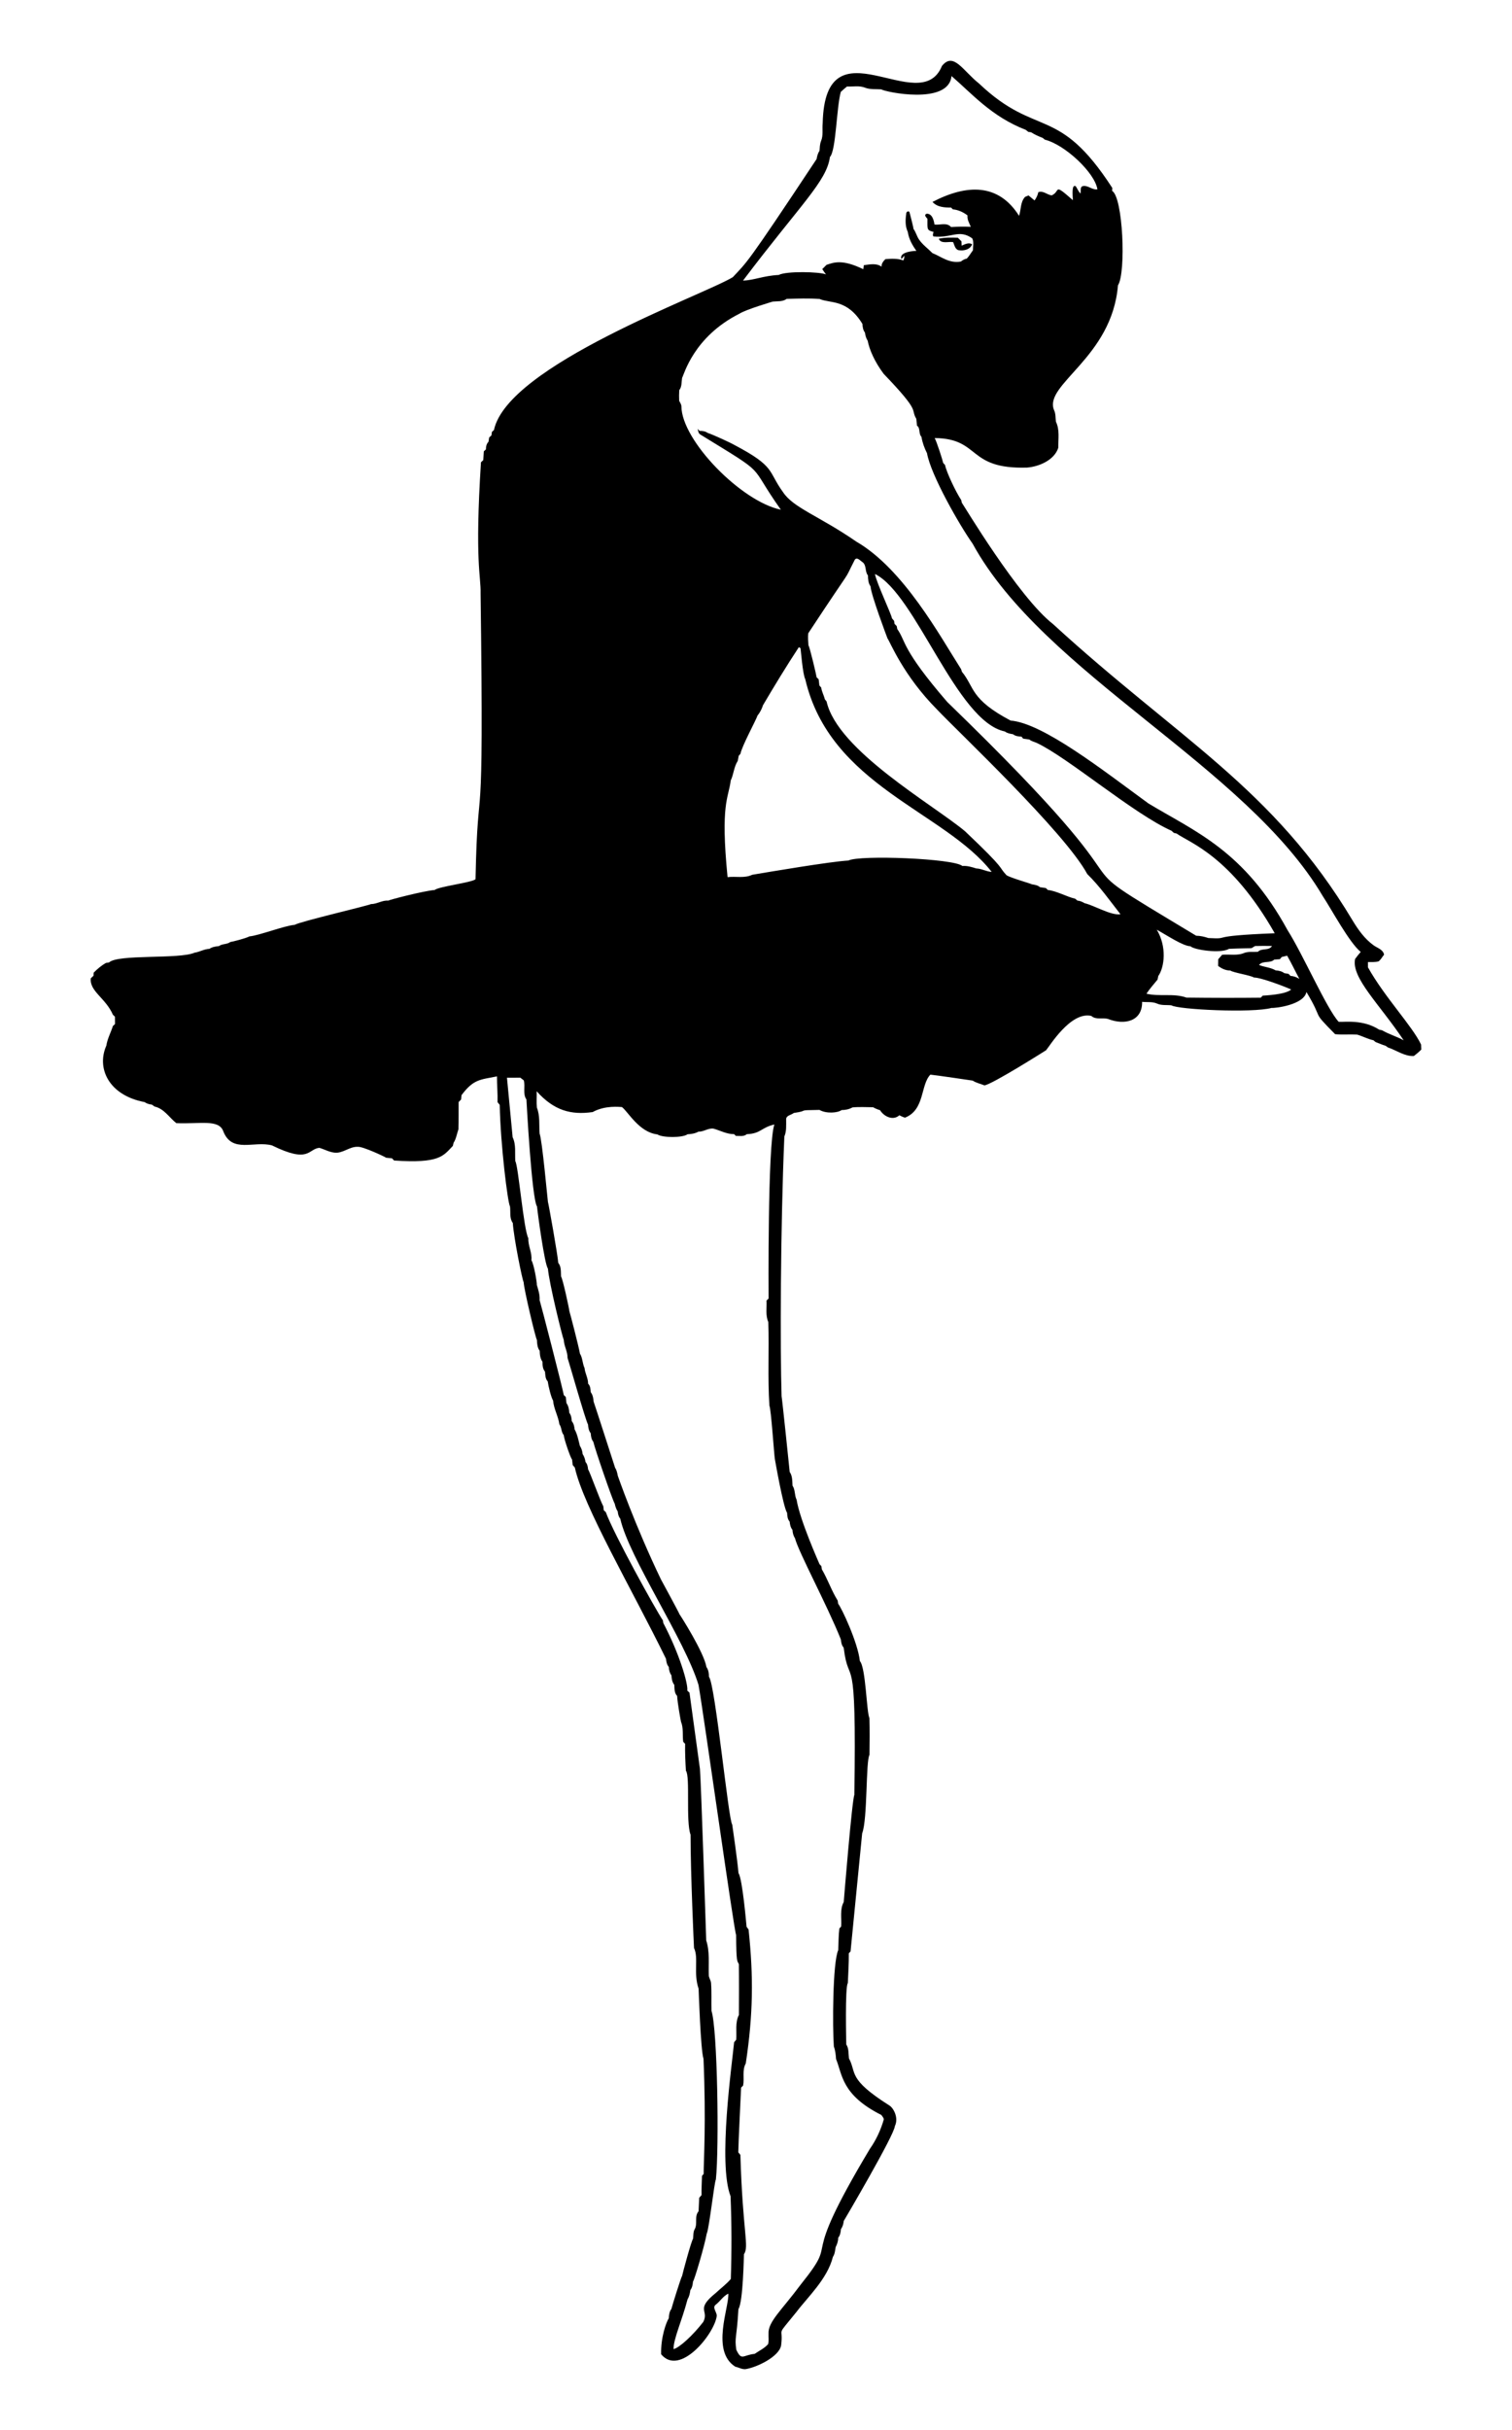
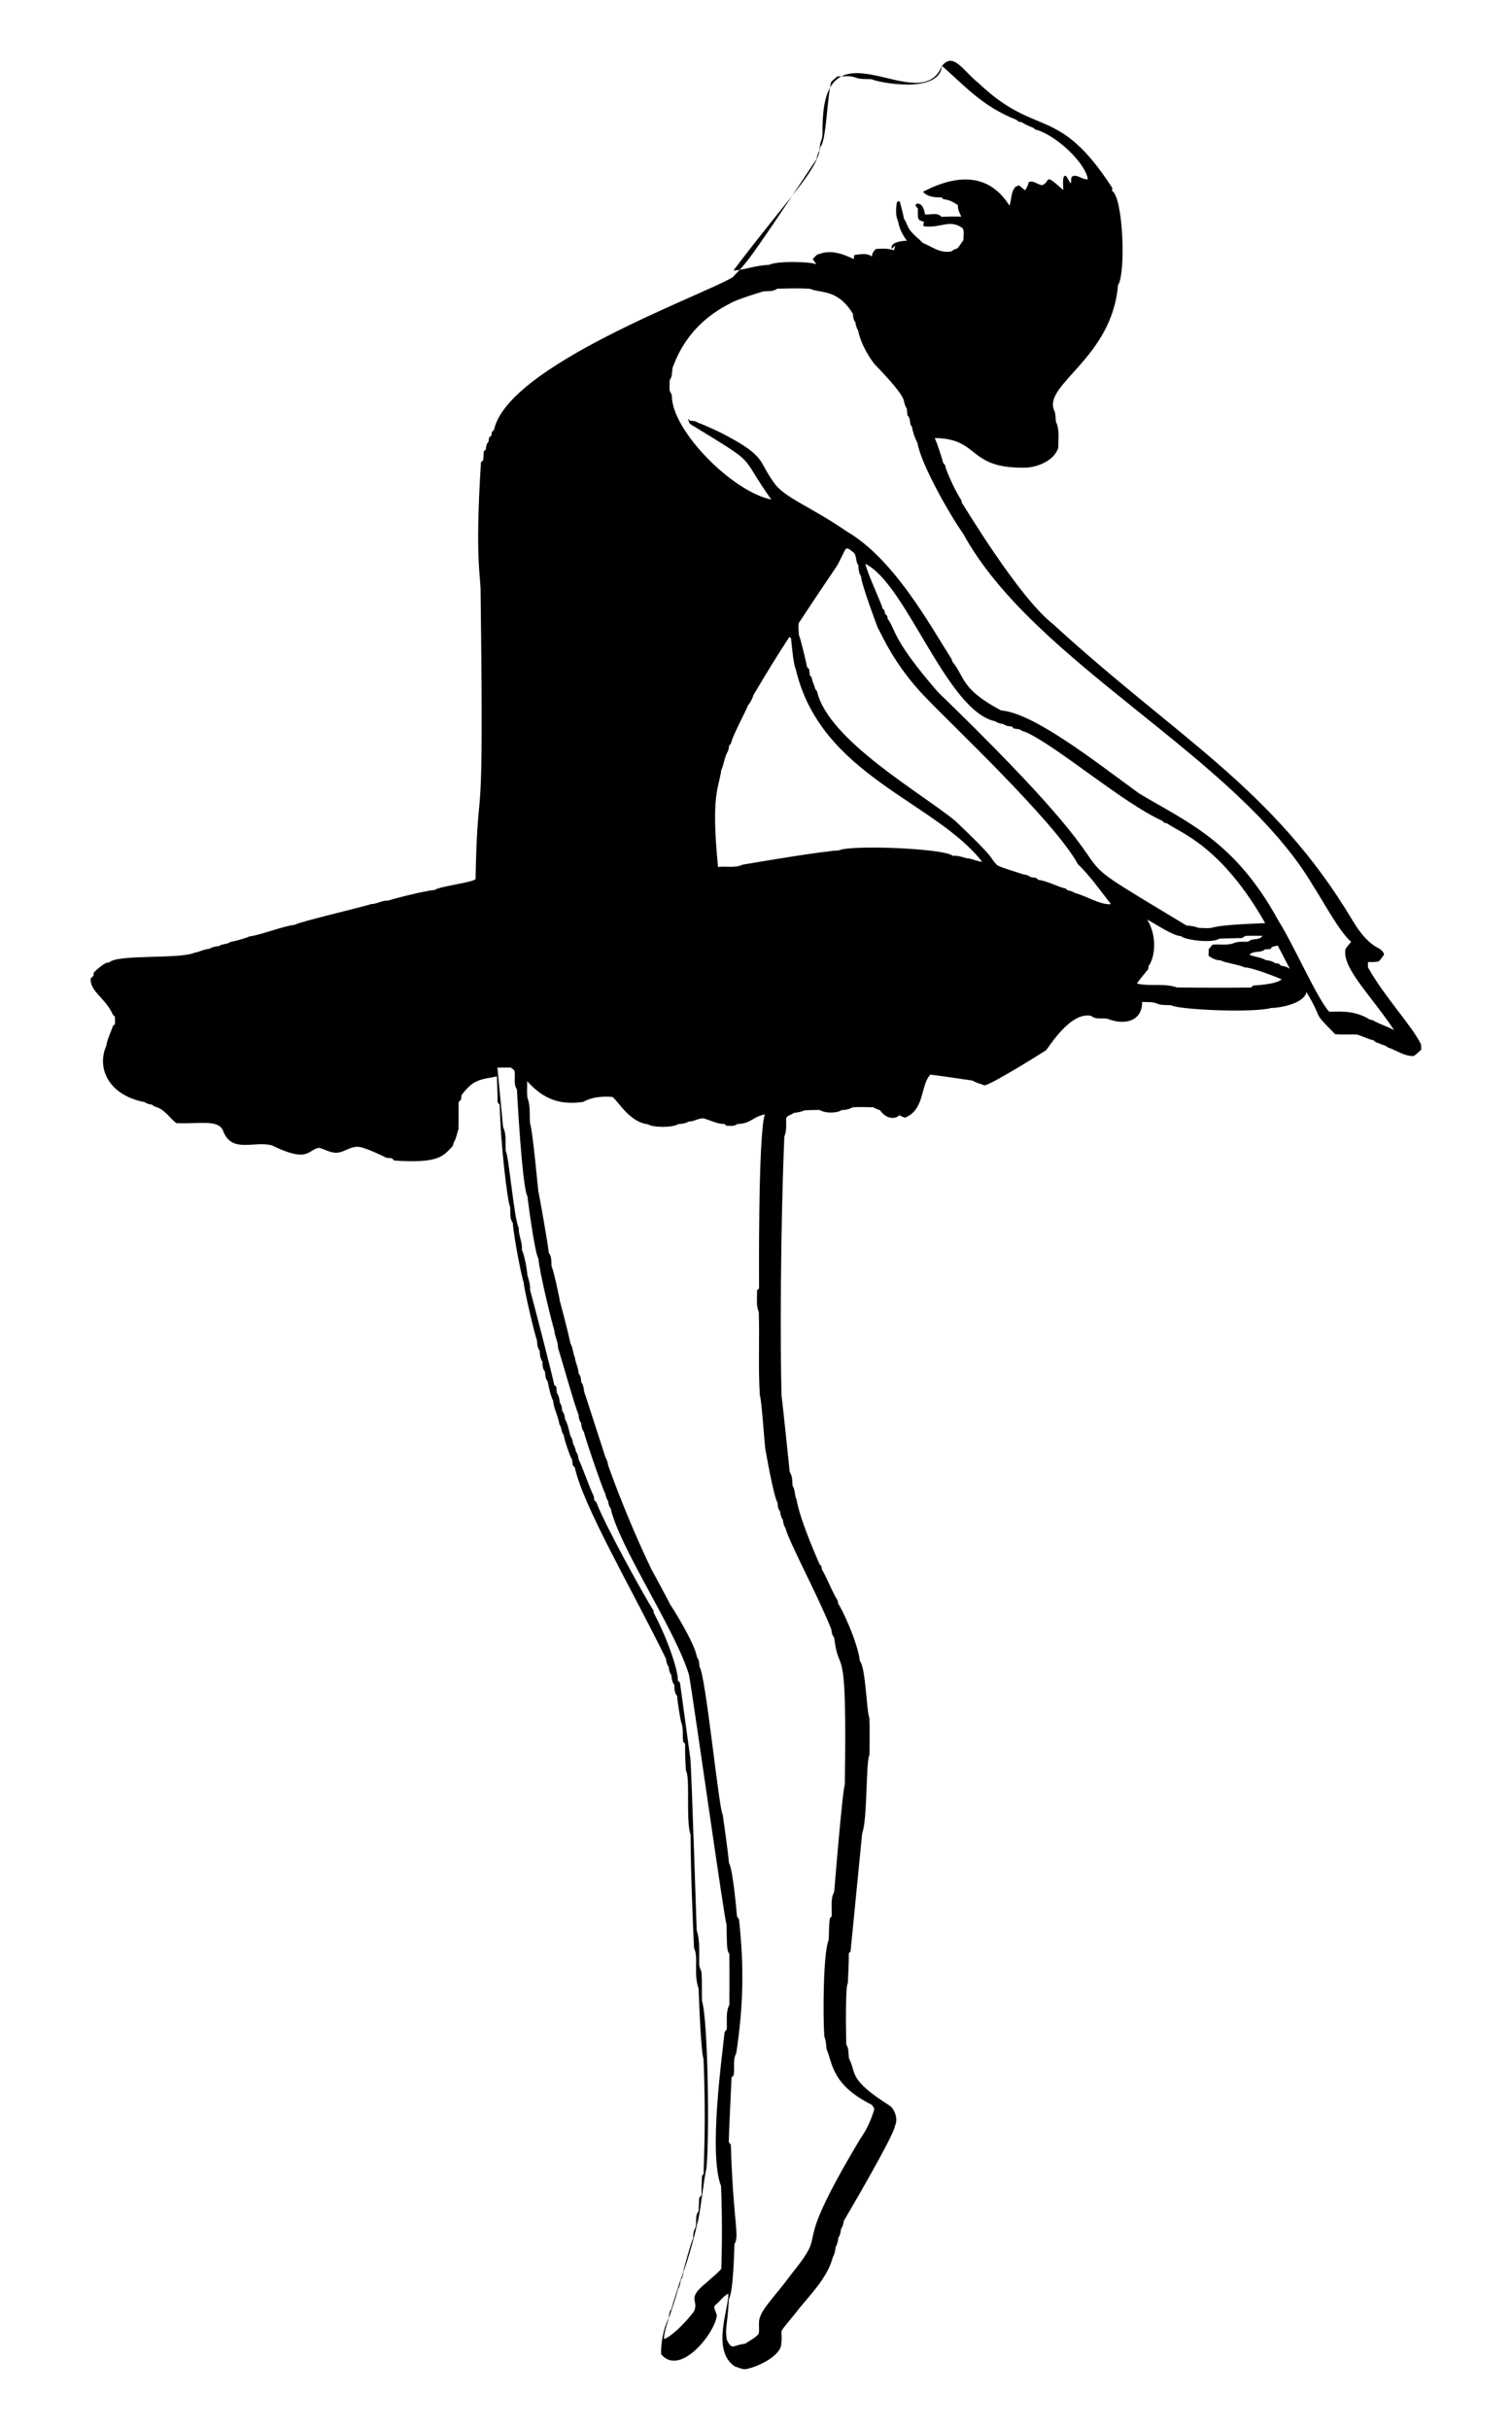
<svg xmlns="http://www.w3.org/2000/svg" enable-background="new 0 0 1048.49 1684.307" version="1.1" viewBox="0 0 1048.5 1684.3" xml:space="preserve">
-   <path d="m653.22 45.678c8.011-9.866 14.352 3.186 25.631 12.168 40.286 38.21 54.8 14.244 92.463 72.415-0.029 0.505-0.095 1.525-0.124 2.03 7.572 4.28 9.758 56.777 4.069 65.469-4.149 50.246-51.695 68.646-44.335 86.47 1.229 2.506 0.972 5.336 1.296 8.042 2.763 5.622 1.563 12.101 1.639 18.142-2.682 8.363-12.994 12.962-21.61 13.683-42.001 1.28-31.919-20.097-64.078-20.476 1.441 2.698 5.387 14.914 5.888 17.256 0.324 0.362 0.972 1.096 1.296 1.458 0.959 4.977 7.572 18.873 11.196 24.25 0.105 0.467 0.314 1.391 0.419 1.858 0.859 0.954 39.316 65.559 63.201 84.078 86.777 79.561 152.66 113.44 207.7 205.35 3.926 6.508 8.423 12.892 14.674 17.361 2.601 1.906 6.594 2.859 7.242 6.498-1.315 1.525-2.201 3.506-3.888 4.659-2.392 0.591-4.869 0.391-7.289 0.438-0.019 1.201-0.029 2.411-0.01 3.64 11.625 20.786 30.675 40.594 36.837 53.511 0.029 1.153 0.076 2.325 0.143 3.516-1.582 1.648-3.344 3.097-5.155 4.478-6.546 0.276-12.044-4.021-18.028-5.974-0.372-0.276-1.124-0.829-1.496-1.105-2.439-0.696-4.726-1.81-7.099-2.668-0.343-0.295-1.039-0.896-1.382-1.191-3.983-0.819-7.565-2.887-11.453-3.945-5.04-0.267-10.09 0.19-15.112-0.248-17.385-17.626-7.152-8.017-19.905-29.271-1.727 8.89-21.583 11.32-24.145 11.043-13.393 3.663-65.019 1.155-69.49-1.791-3.354-0.381-6.927 0.238-10.062-1.258-3.24-1.382-6.841-0.772-10.253-1.143 0.188 13.404-12.021 16.394-23.611 11.863-3.783-1.077-8.442 0.762-11.615-2.115-14.365-3.349-29.147 21.334-31.386 23.811-0.953 0.603-37.374 23.628-42.725 24.335-2.706-1.124-5.688-1.677-8.147-3.306 0 0-26.922-3.996-29.357-4.135-6.938 7.205-3.754 24.363-17.58 29.814-1.382-0.391-2.677-1.01-3.926-1.658-4.307 3.973-10.729 0.877-13.359-3.506-1.706-0.524-3.344-1.201-4.878-2.068-4.755-0.01-9.528-0.343-14.254 0.124-2.325 1.305-4.907 1.82-7.546 1.839-2.776 2.037-10.605 2.615-15.35-0.105-17.31 0.214-5.919 0.403-17.808 2.125-1.839 1.515-5.584 1.639-5.298 4.755-0.038 3.897 0.333 7.87-1.248 11.548-2.742 64.29-2.946 147.48-1.925 180.01 0.299 0.821 5.501 50.862 5.631 52.501 1.944 2.782 1.763 6.279 1.963 9.519 2.001 2.896 1.258 6.641 2.83 9.738 2.261 14.163 15.488 43.646 15.874 44.631 0.324 0.353 0.981 1.058 1.315 1.41 0.067 0.534 0.21 1.601 0.286 2.144 4.116 6.984 6.698 14.788 11.005 21.696 0.086 0.552 0.248 1.667 0.333 2.22 2.325 2.678 13.738 27.065 15.055 39.724 4.141 4.533 4.618 35.557 6.632 39.504 0.219 8.518 0.152 17.046 0.038 25.565-2.626 4.23-1.267 44.56-5.079 54.349 0 1e-3 -8.042 81.8-8.042 81.801-0.305 0.324-0.905 0.981-1.21 1.305 0.067 6.899-0.4 13.778-0.677 20.677-2.051 2.526-1.112 41.569-1.086 42.525 1.877 2.859 1.439 6.403 1.858 9.662 5.49 10.209-1.248 14.105 28.175 32.749 2.626 1.643 6.489 8.393 3.659 14.216-0.31 6.086-34.854 64.789-35.445 65.755-0.219 2.02-0.772 4.002-1.963 5.698-0.162 2.096-0.505 4.24-1.896 5.936 0.01 2.287-0.696 4.431-1.753 6.46-0.41 2.306-0.524 4.755-1.906 6.775-3.827 15.361-17.845 28.26-25.298 38.209-14.959 18.514-8.79 9.003-10.615 23.154-1.355 7.8-16.887 15.291-24.764 16.465-2.506 0.172-4.736-1.22-7.099-1.753-17.036-10.913-4.015-41.364-4.764-50.595-3.459 1.658-5.507 5.088-8.442 7.451-3.144 2.068 0.562 5.26 0.438 7.966-1.453 12.271-25.553 42.363-38.561 26.622-0.348-11.613 3.471-22.116 5.269-24.926 0.219-2.258 0.343-4.612 1.82-6.451 0.401-1.729 6.694-22.055 7.451-22.973 0.457-2.18 6.389-24.336 7.623-25.803 0.21-2.182 0-4.469 1.029-6.432 2.315-3.859-0.362-9.023 2.763-12.53 0.181-3.125 0.257-6.241 0.429-9.347 0.534-0.638 1.077-1.267 1.629-1.868-0.105-4.45 0.21-8.88 0.305-13.311 0.295-0.343 0.867-1.029 1.162-1.372-0.017-9.339 1.77-35.188-0.105-79.781-2.025-5.965-3.342-47.649-3.402-48.604-3.717-10.755 0.133-21.45-3.182-28.204-0.068-0.953-2.392-51.276-2.392-78.523-3.405-9.112-0.154-40.495-3.23-44.364-0.381-6.222-0.667-12.444-0.553-18.656-0.324-0.353-0.981-1.039-1.315-1.391-0.638-4.602 0.295-9.452-1.515-13.835-0.148-0.353-2.491-13.268-2.706-17.951-2.001-2.087-1.791-5.002-1.944-7.651-1.534-1.906-1.839-4.316-2.001-6.651-1.258-1.696-1.715-3.726-1.829-5.784-1.382-1.591-1.715-3.649-1.944-5.65-23.628-48.298-57.224-105.37-63.22-132.56-0.495-0.6-0.991-1.182-1.477-1.744-0.143-1.267-0.286-2.506-0.419-3.735-1.214-1.459-5.604-14.355-5.793-17.018-1.839-2.163-1.363-5.26-3.03-7.508-0.791-5.66-3.907-10.777-4.373-16.503-1.281-1.743-3.36-10.388-3.687-13.187-1.734-1.858-1.667-4.421-1.896-6.775-1.639-1.934-1.734-4.44-1.744-6.832-1.591-2.239-1.868-4.964-1.944-7.613-1.629-2.201-1.801-4.917-1.925-7.527-0.921-1.19-9.003-35.153-9.204-40.076-0.89-1.251-6.822-30.543-7.518-41.01-2.43-3.287-1.458-7.604-1.925-11.396-1.594-2.608-6.594-42.55-7.146-70.471-0.381-0.467-1.134-1.401-1.515-1.867 0.181-5.965-0.429-11.91-0.391-17.875-11.739 2.348-16.284 1.909-24.593 13.035-0.105 0.981-0.2 1.982-0.286 2.992-0.429 0.438-1.277 1.324-1.706 1.763-0.086 6.298 0.095 12.606-0.143 18.895-1.096 3.125-1.544 6.555-3.363 9.376-0.124 0.534-0.381 1.601-0.515 2.144-6.778 7.041-9.149 12.219-40.743 10.119-0.362-0.381-1.077-1.143-1.439-1.525-1.382-0.133-2.744-0.267-4.107-0.419-0.955-0.766-16.214-7.876-19.59-7.556-5.803-0.295-10.386 4.755-16.227 4.03-3.678-0.4-6.965-2.306-10.481-3.325-7.896 0.794-6.831 11.084-32.806-1.677-12.459-3.365-27.692 5.712-33.768-9.738-3.025-8.651-16.305-4.968-32.606-5.698-4.945-3.945-8.48-10.052-15.055-11.51-0.476-0.333-1.429-1-1.915-1.334-1.801-0.191-3.545-0.676-5.031-1.744-24.692-4.658-33.517-23.315-26.508-39.142 0.715-4.774 3.106-9.033 4.545-13.597 0.372-0.343 1.115-1.02 1.486-1.362-0.019-1.706-0.029-3.402-0.048-5.088-0.362-0.343-1.077-1.029-1.439-1.372-4.992-11.578-16.353-16.253-15.312-25.269 0.467-0.438 1.401-1.305 1.868-1.734 0.029-0.534 0.086-1.61 0.105-2.144 2.554-2.573 5.317-4.917 8.461-6.737 0.553-0.086 1.658-0.267 2.211-0.353 6.092-5.892 48.703-2.072 59.323-6.775 3.545-0.515 6.641-2.535 10.262-2.649 1.963-1.343 4.326-1.686 6.641-1.925 2.325-1.744 5.536-1.039 7.842-2.811 1.417-0.155 10.652-2.498 13.292-3.897 6.716-0.614 24.062-7.389 31.396-8.023 3.486-2.229 50.993-13.293 52.882-14.378 4.202 0.01 7.708-2.744 11.968-2.392 0.664-0.566 24.491-6.738 32.196-7.375 2.738-2.399 25.737-5.133 28.328-7.451 1.678-82.034 5.988-11.593 3.516-198.11 0.309-12.075-4.126-21.644 0.257-90.9 0.4-0.372 1.201-1.124 1.601-1.496 0.105-2.03 0.229-4.05 0.372-6.06 0.372-0.343 1.105-1.039 1.467-1.391 0-1.953 0.4-3.859 1.801-5.298 0.143-0.981 0.295-1.963 0.438-2.925 0.4-0.372 1.191-1.105 1.591-1.467 0.076-0.6 0.238-1.791 0.314-2.392 0.353-0.333 1.067-1 1.429-1.344 9.576-44.945 144.94-93.371 165.65-105.94 9.97-10.813 8.313-6.732 58.104-81.896 0.333-2.001 0.829-3.973 2.001-5.66 0.191-2.287 0.219-4.631 1.067-6.794 1.667-3.916 0.715-8.242 1.134-12.358 1.707-72.729 67.586-2.408 82.721-39.727m6.613 7.031c-1.911 20.416-46.509 10.988-48.661 9.233-3.706-0.267-7.556 0.219-11.12-1.086-4.021-1.706-8.49-0.677-12.711-0.886-1.458 1.22-2.916 2.43-4.288 3.735-3.023 11.085-3.266 40.667-7.527 45.117-2.309 16.966-20.051 32.476-60.267 85.66 7.563-0.191 13.946-3.339 24.755-3.897 5.216-2.788 28.337-2.265 32.777-0.381-0.924-1.191-1.782-2.411-2.573-3.678 0.981-0.972 1.963-1.953 2.935-2.935 4.853-1.59 10.73-4.193 25.488 3.02 0.105-0.705 0.295-2.096 0.4-2.801 4.021-0.476 8.776-1.62 12.263 1.058-0.086-2.172 1.22-3.821 2.687-5.241 4.173-0.353 8.461-0.534 12.482 0.877 0.467-1.029 0.705-2.144 0.686-3.268-0.677 0.772-1.324 1.572-2.01 2.325-1.68-3.955 5.013-5.517 10.348-5.679-2.868-3.907-5.25-8.261-5.974-13.111-1.839-3.888-1.725-8.309-1.096-12.463-0.181-1.22 1.22-2.42 2.22-1.41 0.021 0.053 2.68 10.056 2.839 11.815 1.696 2.22 2.239 5.06 3.849 7.346 2.496 3.668 6.203 6.232 9.271 9.385 6.036 2.37 11.697 7.373 19.771 5.841 1.181-0.991 2.535-1.753 4.069-2.02 1.639-1.744 2.792-3.849 4.24-5.746-0.01-2.706 0.781-5.784-0.457-8.271-9.193-6.669-14.811 0.122-26.975-1.363-0.667-1-0.086-2.125 0.133-3.144-4.827-1.157-4.25-1.733-4.25-9.071-0.858-1.096-2.725-2.677-0.495-3.535 3.792-0.067 4.955 4.507 5.383 7.508 3.84 0.505 8.595-1.677 11.52 1.753 4.545-0.353 9.109-0.343 13.673-0.191-1.086-2.544-2.611-5.021-2.306-7.899-2.925-2.23-6.422-3.878-10.119-4.183-0.314-0.314-0.953-0.943-1.277-1.258-4.555 0.048-9.605-0.257-12.863-3.888 23.718-12.349 45.717-13.065 60.028 9.643 1.477-4.364 0.82-9.605 4.183-13.149 0.591-0.248 1.791-0.753 2.382-1 1.42 1.134 2.801 2.296 4.192 3.487 1.21-1.734 2.182-3.63 2.573-5.727 3.516-1.277 6.031 1.82 9.309 2.201 6.416-2.81 0.56-9.093 14.674 3.325-0.177-3.684-0.943-11.261 2.001-9.662 1.096 1.677 1.849 3.573 3.211 5.079 0.581-1.563-0.448-4.374 1.553-5.145 3.697-0.858 6.498 2.792 10.253 2.211-1.765-11.512-22.455-30.907-36.455-34.435-0.372-0.305-1.124-0.915-1.496-1.21-2.773-1.077-5.517-2.258-8.013-3.888-0.495-0.067-1.477-0.219-1.972-0.295-0.438-0.353-1.315-1.048-1.763-1.401-23.698-9.157-37.22-25.007-51.48-37.302m-114.3 154.46c-2.801 2.096-6.413 1.544-9.671 1.887-0.065 0.048-18.375 5.35-23.125 8.404-31.911 16.076-38.405 42.406-39.724 44.44-0.476 2.868-0.057 6.108-1.972 8.547-0.162 2.449-0.172 4.917-0.057 7.384 0.591 1.22 1.515 2.401 1.553 3.83 0.128 23.726 41.666 66.067 68.957 71.634-23.88-33.582-7.135-22.178-55.95-52.168-1.315-0.858-1.382-2.544-1.753-3.907 0.334 0.372 1.001 1.105 1.324 1.467 1.982-0.057 3.973 0.2 5.631 1.391 3.91 1.251 16.27 6.988 18.523 8.347 28.902 15.213 23.056 18.079 33.768 32.758 7.176 10.884 24.954 16.429 50.748 34.207 32.885 19.042 58.136 65.662 72.692 88.432 0.143 0.457 0.429 1.353 0.581 1.81 8.886 10.811 5.568 18.927 33.768 33.826 22.565 1.8 64.427 34.735 95.56 57.437 32.524 19.644 66.359 32.657 96.493 87.842 10.712 16.856 27.187 54.617 35.445 63.525 4.375 0.286 16.833-1.769 28.07 5.422 0.505 0.105 1.505 0.324 2.01 0.438 4.764 2.792 10.157 4.288 14.988 6.965-16.76-25.14-36.388-43.25-33.702-56.351 1.239-1.687 2.525-3.344 3.916-4.917-7.911-6.372-20.234-29.508-26.327-38.695-53.172-90.165-193.47-153.98-242.81-244.29-9.116-12.813-29.07-47.785-31.615-62.668-1.81-3.573-3.221-7.423-3.859-11.386-2.163-2.182-0.553-6.022-3.097-7.718-0.162-1.601-0.314-3.192-0.467-4.774-4.335-7.164 3.814-3.683-22.649-31.167-6.274-8.393-9.905-16.785-11.072-22.925-1.096-1.725-1.639-3.687-1.906-5.688-1.344-1.725-1.629-3.878-1.753-5.984-10.609-17.462-22.427-14.067-29.662-17.284-7.601-0.57-15.243-0.255-22.856-0.074m47.27 180.75c-9.477 18.53 2.01-1.075-32.292 51.024-0.372 2.792-0.038 5.622 0.133 8.423 0.825 0.835 5.549 20.83 5.65 22.096 0.353 0.353 1.058 1.048 1.41 1.401 0.172 1.429 0.343 2.868 0.524 4.326 0.314 0.353 0.953 1.058 1.267 1.401 0.343 2.83 1.839 5.336 2.496 8.09 0.305 0.391 0.905 1.162 1.21 1.544 7.574 33.991 73.996 71.542 95.988 89.938 29.61 28.047 22.493 23.792 28.756 30.462 2.831 1.9 17.006 5.838 17.551 6.317 1.963 0.362 4.107 0.562 5.66 2.01 1.353 0.2 2.725 0.4 4.116 0.61 0.343 0.333 1.039 1 1.382 1.343 5.893 0.558 13.753 4.971 18.857 6.003 0.419 0.343 1.267 1.01 1.687 1.353 1.782 0.152 3.421 0.858 4.945 1.791 6.467 1.456 18.188 8.616 24.859 7.67-7.413-9.481-14.388-19.428-23.011-27.851-15.597-28.965-90.033-99.052-104.15-114.04-23.603-23.769-32.521-46.86-34.397-49.319-0.376-0.953-11.499-30.413-11.739-36.046-1.601-2.22-1.763-4.936-1.81-7.575-2.344-2.839-0.715-7.394-4.135-9.481-1.361-0.932-3.448-3.457-4.953-1.485m13.949 9.947c1.039 6.078 11.324 27.671 11.796 30.738 0.372 0.429 1.096 1.286 1.467 1.725 0.067 0.515 0.21 1.544 0.286 2.058 0.381 0.4 1.153 1.21 1.544 1.61 0.086 0.495 0.267 1.496 0.362 1.991 6.235 8.786 2.677 13.519 34.674 50.586 163.94 158.7 59.699 94.008 172.62 162.02 2.897 0.029 5.707 0.667 8.452 1.601 17.224 0.892-3.111-1.397 46.022-3.316-30.587-53.7-58.92-62.608-68.042-69.119-0.486-0.114-1.467-0.353-1.953-0.467-0.4-0.362-1.201-1.105-1.601-1.467-26.082-11.58-71.75-50.659-93.292-60.8-1.772-0.829-3.773-1.172-5.298-2.449-1.448-0.238-2.887-0.429-4.316-0.6-0.276-0.333-0.81-1.02-1.077-1.363-2.096-0.143-4.24-0.305-5.917-1.687-1.991-0.305-4.021-0.667-5.65-1.915-33.654-6.922-61.629-95.188-90.082-109.15m-77.655 90.977c-0.653 2.22-2.008 4.998-3.802 7.184-1.078 3.303-10.868 21.2-11.796 26.422-0.305 0.353-0.924 1.077-1.229 1.439-0.219 1.162-0.438 2.334-0.657 3.516-2.687 4.126-2.811 9.242-4.869 13.578-1.577 12.552-7.252 15.92-2.201 67.003 5.641-0.715 11.815 0.934 17.056-1.629 11.27-1.9 54.209-9.196 66.784-9.89 7.736-3.962 73.048-1.459 78.99 3.792 3.335-0.257 6.479 0.695 9.614 1.696 3.735 0.114 6.984 2.211 10.71 2.401-32.899-42.087-112.09-59.67-129.3-133.66-1.735-3.172-3.065-20.438-3.268-21.391l-1.143-0.724c-8.673 13.186-16.877 26.679-24.89 40.266m273.08 155.58c7.129 11.832 5.331 26.061 1.048 32.11-0.191 0.81-0.353 1.629-0.495 2.458-2.63 3.211-5.412 6.317-7.708 9.786 9.042 2.192 18.78-0.476 27.699 2.697 17.18 0.21 34.369 0.257 51.548 0.067 0.353-0.353 1.039-1.058 1.382-1.41 0.953-0.112 15.796-0.619 19.733-4.259-4.451-2.031-20.979-8.359-25.85-8.309-2.22-1.541-14.463-3.366-16.37-4.869-3.182 0.076-5.946-1.334-8.442-3.135 0.019-1.572 0.038-3.125 0.086-4.669 0.905-1.029 1.801-2.068 2.706-3.097 5.126-0.495 10.567 0.848 15.426-1.315 2.992-1.039 6.212-0.515 9.319-0.715 2.754-2.868 7.604-0.467 9.824-4.059-3.907-0.086-7.813-0.076-11.71 0.019-4.508 2.363 1.957 1.111-18.142 1.944-5.464 3.483-24.295 0.753-26.708-1.782-5.163-0.07-16.421-7.676-23.346-11.462m86.66 18.914c-0.324 0.381-0.972 1.153-1.305 1.534-1.296 0.076-2.611 0.152-3.878 0.276-3.001 2.83-7.785 0.41-10.586 3.735 3.745 1.496 7.994 1.639 11.501 3.726 2.134 0.162 4.288 0.553 6.031 1.925 0.962 0.153 1.944 0.324 2.944 0.496 0.362 0.362 1.077 1.086 1.429 1.448 2.201 0.076 4.212 0.867 6.089 2.039-2.878-5.336-5.46-10.824-8.471-16.084-1.267 0.295-2.515 0.6-3.754 0.905m-537.27 83.687s3.935 41.256 3.935 41.258c2.496 5.183 1.448 11.034 1.848 16.589 2.063 2.758 5.784 47.707 9.052 53.416-0.286 5.26 2.706 9.938 2.106 15.236 1.799 2.735 3.934 15.7 3.773 17.132 1.02 3.421 2.163 6.851 1.925 10.519 0.283 0.414 16.48 62.945 16.713 65.726 0.353 0.353 1.067 1.039 1.429 1.391 0.143 1.42 0.295 2.839 0.476 4.288 1.448 1.944 1.772 4.326 1.972 6.679 1.267 1.677 1.601 3.707 1.686 5.765 1.324 1.62 1.81 3.621 1.982 5.679 1.944 3.506 2.668 7.585 3.659 11.444 1.086 1.734 1.753 3.659 1.915 5.717 1.077 1.648 1.725 3.506 1.991 5.469 1.22 1.42 1.639 3.211 1.772 5.06 1.511 2.467 8.136 21.175 10.586 25.717 0.076 0.677 0.229 2.03 0.305 2.706 0.353 0.324 1.058 0.981 1.41 1.306 5.545 15.244 34.304 67.142 39.6 75.064 0.067 0.438 0.191 1.324 0.257 1.763 11.257 21.337 17.367 42.417 16.646 46.898 0.381 0.353 1.143 1.039 1.525 1.382 0 1e-3 7.26 52.91 7.261 52.911 0.829 10.116 4.19 114.98 4.354 118.86 2.535 7.708 1.505 15.95 1.772 23.926-0.029 2.03 1.486 3.687 1.591 5.726 0.448 6.374 0.114 12.778 0.286 19.171 4.166 12.605 5.368 94.632 3.049 116.86-1.062 1.428-4.758 34.72-6.355 37.513-1.459 8.311-8.491 32.018-9.519 33.244-0.2 2.087-0.534 4.202-1.849 5.936-0.276 2.192-0.734 4.412-1.915 6.336-3.983 15.12-9.807 27.45-9.728 34.55 3.951-0.863 13.5-9.581 20.648-18.895 4.109-8.134-5.723-8.435 8.566-19.952 3.487-3.268 7.384-6.117 10.5-9.757 0.629-19.123 0.6-38.247-0.171-57.361-8.896-22.915 1.103-92.121 2.458-106.72 0.362-0.448 1.105-1.334 1.467-1.772 0.429-5.679-0.867-11.939 1.849-17.151 0.057-11.758 0.114-23.516-0.029-35.264-1.17-2.453-1.751-0.768-1.887-20.19-1.347-2.026-22.466-152.95-26.079-173.32-9.547-31.405-48.241-88.29-54.273-115.24-1.181-1.429-1.601-3.211-1.753-5.002-1.077-1.63-1.677-3.487-2.077-5.355-1.566-2.465-13.892-38.402-14.845-42.906-1.353-1.706-1.677-3.83-1.801-5.917-1.382-1.772-1.734-3.964-1.896-6.127-1.557-2.247-13.946-45.921-14.178-46.117 0.048-4.393-2.411-8.175-2.639-12.52-0.797-1.463-10.11-38.99-10.977-49.395-2.353-2.861-7.227-39.311-7.546-42.992-3.728-5.586-7.289-73.262-7.356-74.216-2.687-3.821-0.677-8.909-1.829-13.235-0.81-0.629-1.601-1.248-2.392-1.858-3.096-2e-3 -6.183-2e-3 -9.27 0.036m20.59 9.367c0.133 3.764-0.229 7.546 0.143 11.31 2.296 5.746 1.42 12.063 1.906 18.094 1.723 3.947 5.567 46.343 5.765 47.299 0.307 0.436 6.922 37.487 7.146 42.22 2.239 2.668 1.725 6.232 1.944 9.462 1.186 1.474 5.771 22.857 5.774 24.03 0.252 0.526 6.455 24.282 7.337 29.433 1.906 3.059 1.677 6.784 3.202 10.024 0.353 3.726 2.496 7.022 2.458 10.824 1.62 1.553 1.648 3.802 1.82 5.898 1.448 1.867 1.81 4.202 2.001 6.517 0.273 0.508 14.768 45.426 14.883 45.803 1.096 1.687 1.525 3.649 1.887 5.622 0 0 11.877 34.31 29.9 71.777 0.523 0.939 12.407 22.803 12.939 24.288 0.75 0.953 16.939 26.37 18.618 36.455 1.391 2.02 1.782 4.402 1.782 6.822 4.326 5.355 13.489 99.412 16.112 102.42 0.144 0.953 3.717 25.481 4.345 33.664 2.742 3.711 5.509 36.232 5.603 37.189 0.343 0.467 1.039 1.401 1.382 1.877 3.469 32.47 3.201 58.858-1.944 92.854-2.639 4.593-0.848 10.281-1.839 15.331-0.353 0.353-1.039 1.039-1.391 1.382-0.191 4.888-1.906 38.485-1.944 44.869 0.362 0.438 1.086 1.315 1.448 1.753 1.609 54.182 6.251 63.362 2.468 68.89-0.061 0.954-0.578 33.08-3.821 37.98-1.225 21.015-2.766 19.296-1.477 28.213 3.714 7.927 4.465 3.682 12.749 2.839 3.135-2.191 6.784-3.821 9.319-6.756 0.619-2.344 0.162-4.812 0.276-7.175-0.466-8.309 9.045-16.177 22.363-34.14 28.926-36.102-4.069-7.286 47.928-94.026 4.364-6.203 7.575-13.159 9.662-20.429-0.133-1.22-1.124-2.087-1.706-3.04-27.68-13.87-27.036-28.127-31.424-38.799-0.21-2.963-0.495-5.879-1.525-8.661-0.996-13.447-0.832-58.31 3.03-66.784 0.257-5.002 0.162-10.033 0.791-15.016 0.305-0.334 0.924-1.001 1.239-1.334 0.438-5.622-1.048-11.891 1.791-16.989 0.23-2.997 5.787-70.965 7.356-74.207 1.68-106.69-3.753-72.546-7.384-102.12-1.42-1.591-1.763-3.678-1.963-5.698-9.667-24.203-29.283-60.331-31.853-70.271-1.162-1.696-1.563-3.687-1.715-5.688-1.334-1.629-1.725-3.678-1.934-5.698-1.496-1.687-1.648-3.926-1.763-6.041-2.809-4.322-8.455-37.24-8.49-37.284-0.5-2.457-2.6-34.592-3.792-37.075-1.277-19.285-0.124-38.656-0.762-57.951-2.077-4.717-0.972-9.919-1.239-14.883 0.362-0.353 1.086-1.048 1.439-1.391 4e-3 -0.956-0.77-107.16 4.021-120.65-9.328 2.145-9.154 6.289-19.161 6.727-2.125 1.839-5.002 1.124-7.546 1.191-0.314-0.305-0.943-0.924-1.258-1.229-4.983 0.067-9.443-2.439-14.121-3.783-3.716-0.648-6.851 2.22-10.567 2.049-2.325 1.324-4.983 1.696-7.604 1.829-3.198 2.519-17.545 2.476-20.867 0.095-12.7-1.449-20.275-15.664-24.602-18.971-1.603-0.032-11.607-1.338-20.305 3.487-14.967 2.13-26.824-1.006-38.83-14.435z" />
-   <path d="m650.98 165.47c4.354-0.943 8.823-0.829 13.254-0.686 0.81 0.829 1.639 1.658 2.487 2.487 0.029 0.753 0.086 2.258 0.124 3.011 2.22-0.943 4.955-2.468 7.299-0.934-1.439 3.773-6.089 4.717-9.662 4.03-2.277-0.886-2.668-3.564-3.497-5.545-3.202-0.61-8.49 1.515-10.005-2.363z" />
+   <path d="m653.22 45.678c8.011-9.866 14.352 3.186 25.631 12.168 40.286 38.21 54.8 14.244 92.463 72.415-0.029 0.505-0.095 1.525-0.124 2.03 7.572 4.28 9.758 56.777 4.069 65.469-4.149 50.246-51.695 68.646-44.335 86.47 1.229 2.506 0.972 5.336 1.296 8.042 2.763 5.622 1.563 12.101 1.639 18.142-2.682 8.363-12.994 12.962-21.61 13.683-42.001 1.28-31.919-20.097-64.078-20.476 1.441 2.698 5.387 14.914 5.888 17.256 0.324 0.362 0.972 1.096 1.296 1.458 0.959 4.977 7.572 18.873 11.196 24.25 0.105 0.467 0.314 1.391 0.419 1.858 0.859 0.954 39.316 65.559 63.201 84.078 86.777 79.561 152.66 113.44 207.7 205.35 3.926 6.508 8.423 12.892 14.674 17.361 2.601 1.906 6.594 2.859 7.242 6.498-1.315 1.525-2.201 3.506-3.888 4.659-2.392 0.591-4.869 0.391-7.289 0.438-0.019 1.201-0.029 2.411-0.01 3.64 11.625 20.786 30.675 40.594 36.837 53.511 0.029 1.153 0.076 2.325 0.143 3.516-1.582 1.648-3.344 3.097-5.155 4.478-6.546 0.276-12.044-4.021-18.028-5.974-0.372-0.276-1.124-0.829-1.496-1.105-2.439-0.696-4.726-1.81-7.099-2.668-0.343-0.295-1.039-0.896-1.382-1.191-3.983-0.819-7.565-2.887-11.453-3.945-5.04-0.267-10.09 0.19-15.112-0.248-17.385-17.626-7.152-8.017-19.905-29.271-1.727 8.89-21.583 11.32-24.145 11.043-13.393 3.663-65.019 1.155-69.49-1.791-3.354-0.381-6.927 0.238-10.062-1.258-3.24-1.382-6.841-0.772-10.253-1.143 0.188 13.404-12.021 16.394-23.611 11.863-3.783-1.077-8.442 0.762-11.615-2.115-14.365-3.349-29.147 21.334-31.386 23.811-0.953 0.603-37.374 23.628-42.725 24.335-2.706-1.124-5.688-1.677-8.147-3.306 0 0-26.922-3.996-29.357-4.135-6.938 7.205-3.754 24.363-17.58 29.814-1.382-0.391-2.677-1.01-3.926-1.658-4.307 3.973-10.729 0.877-13.359-3.506-1.706-0.524-3.344-1.201-4.878-2.068-4.755-0.01-9.528-0.343-14.254 0.124-2.325 1.305-4.907 1.82-7.546 1.839-2.776 2.037-10.605 2.615-15.35-0.105-17.31 0.214-5.919 0.403-17.808 2.125-1.839 1.515-5.584 1.639-5.298 4.755-0.038 3.897 0.333 7.87-1.248 11.548-2.742 64.29-2.946 147.48-1.925 180.01 0.299 0.821 5.501 50.862 5.631 52.501 1.944 2.782 1.763 6.279 1.963 9.519 2.001 2.896 1.258 6.641 2.83 9.738 2.261 14.163 15.488 43.646 15.874 44.631 0.324 0.353 0.981 1.058 1.315 1.41 0.067 0.534 0.21 1.601 0.286 2.144 4.116 6.984 6.698 14.788 11.005 21.696 0.086 0.552 0.248 1.667 0.333 2.22 2.325 2.678 13.738 27.065 15.055 39.724 4.141 4.533 4.618 35.557 6.632 39.504 0.219 8.518 0.152 17.046 0.038 25.565-2.626 4.23-1.267 44.56-5.079 54.349 0 1e-3 -8.042 81.8-8.042 81.801-0.305 0.324-0.905 0.981-1.21 1.305 0.067 6.899-0.4 13.778-0.677 20.677-2.051 2.526-1.112 41.569-1.086 42.525 1.877 2.859 1.439 6.403 1.858 9.662 5.49 10.209-1.248 14.105 28.175 32.749 2.626 1.643 6.489 8.393 3.659 14.216-0.31 6.086-34.854 64.789-35.445 65.755-0.219 2.02-0.772 4.002-1.963 5.698-0.162 2.096-0.505 4.24-1.896 5.936 0.01 2.287-0.696 4.431-1.753 6.46-0.41 2.306-0.524 4.755-1.906 6.775-3.827 15.361-17.845 28.26-25.298 38.209-14.959 18.514-8.79 9.003-10.615 23.154-1.355 7.8-16.887 15.291-24.764 16.465-2.506 0.172-4.736-1.22-7.099-1.753-17.036-10.913-4.015-41.364-4.764-50.595-3.459 1.658-5.507 5.088-8.442 7.451-3.144 2.068 0.562 5.26 0.438 7.966-1.453 12.271-25.553 42.363-38.561 26.622-0.348-11.613 3.471-22.116 5.269-24.926 0.219-2.258 0.343-4.612 1.82-6.451 0.401-1.729 6.694-22.055 7.451-22.973 0.457-2.18 6.389-24.336 7.623-25.803 0.21-2.182 0-4.469 1.029-6.432 2.315-3.859-0.362-9.023 2.763-12.53 0.181-3.125 0.257-6.241 0.429-9.347 0.534-0.638 1.077-1.267 1.629-1.868-0.105-4.45 0.21-8.88 0.305-13.311 0.295-0.343 0.867-1.029 1.162-1.372-0.017-9.339 1.77-35.188-0.105-79.781-2.025-5.965-3.342-47.649-3.402-48.604-3.717-10.755 0.133-21.45-3.182-28.204-0.068-0.953-2.392-51.276-2.392-78.523-3.405-9.112-0.154-40.495-3.23-44.364-0.381-6.222-0.667-12.444-0.553-18.656-0.324-0.353-0.981-1.039-1.315-1.391-0.638-4.602 0.295-9.452-1.515-13.835-0.148-0.353-2.491-13.268-2.706-17.951-2.001-2.087-1.791-5.002-1.944-7.651-1.534-1.906-1.839-4.316-2.001-6.651-1.258-1.696-1.715-3.726-1.829-5.784-1.382-1.591-1.715-3.649-1.944-5.65-23.628-48.298-57.224-105.37-63.22-132.56-0.495-0.6-0.991-1.182-1.477-1.744-0.143-1.267-0.286-2.506-0.419-3.735-1.214-1.459-5.604-14.355-5.793-17.018-1.839-2.163-1.363-5.26-3.03-7.508-0.791-5.66-3.907-10.777-4.373-16.503-1.281-1.743-3.36-10.388-3.687-13.187-1.734-1.858-1.667-4.421-1.896-6.775-1.639-1.934-1.734-4.44-1.744-6.832-1.591-2.239-1.868-4.964-1.944-7.613-1.629-2.201-1.801-4.917-1.925-7.527-0.921-1.19-9.003-35.153-9.204-40.076-0.89-1.251-6.822-30.543-7.518-41.01-2.43-3.287-1.458-7.604-1.925-11.396-1.594-2.608-6.594-42.55-7.146-70.471-0.381-0.467-1.134-1.401-1.515-1.867 0.181-5.965-0.429-11.91-0.391-17.875-11.739 2.348-16.284 1.909-24.593 13.035-0.105 0.981-0.2 1.982-0.286 2.992-0.429 0.438-1.277 1.324-1.706 1.763-0.086 6.298 0.095 12.606-0.143 18.895-1.096 3.125-1.544 6.555-3.363 9.376-0.124 0.534-0.381 1.601-0.515 2.144-6.778 7.041-9.149 12.219-40.743 10.119-0.362-0.381-1.077-1.143-1.439-1.525-1.382-0.133-2.744-0.267-4.107-0.419-0.955-0.766-16.214-7.876-19.59-7.556-5.803-0.295-10.386 4.755-16.227 4.03-3.678-0.4-6.965-2.306-10.481-3.325-7.896 0.794-6.831 11.084-32.806-1.677-12.459-3.365-27.692 5.712-33.768-9.738-3.025-8.651-16.305-4.968-32.606-5.698-4.945-3.945-8.48-10.052-15.055-11.51-0.476-0.333-1.429-1-1.915-1.334-1.801-0.191-3.545-0.676-5.031-1.744-24.692-4.658-33.517-23.315-26.508-39.142 0.715-4.774 3.106-9.033 4.545-13.597 0.372-0.343 1.115-1.02 1.486-1.362-0.019-1.706-0.029-3.402-0.048-5.088-0.362-0.343-1.077-1.029-1.439-1.372-4.992-11.578-16.353-16.253-15.312-25.269 0.467-0.438 1.401-1.305 1.868-1.734 0.029-0.534 0.086-1.61 0.105-2.144 2.554-2.573 5.317-4.917 8.461-6.737 0.553-0.086 1.658-0.267 2.211-0.353 6.092-5.892 48.703-2.072 59.323-6.775 3.545-0.515 6.641-2.535 10.262-2.649 1.963-1.343 4.326-1.686 6.641-1.925 2.325-1.744 5.536-1.039 7.842-2.811 1.417-0.155 10.652-2.498 13.292-3.897 6.716-0.614 24.062-7.389 31.396-8.023 3.486-2.229 50.993-13.293 52.882-14.378 4.202 0.01 7.708-2.744 11.968-2.392 0.664-0.566 24.491-6.738 32.196-7.375 2.738-2.399 25.737-5.133 28.328-7.451 1.678-82.034 5.988-11.593 3.516-198.11 0.309-12.075-4.126-21.644 0.257-90.9 0.4-0.372 1.201-1.124 1.601-1.496 0.105-2.03 0.229-4.05 0.372-6.06 0.372-0.343 1.105-1.039 1.467-1.391 0-1.953 0.4-3.859 1.801-5.298 0.143-0.981 0.295-1.963 0.438-2.925 0.4-0.372 1.191-1.105 1.591-1.467 0.076-0.6 0.238-1.791 0.314-2.392 0.353-0.333 1.067-1 1.429-1.344 9.576-44.945 144.94-93.371 165.65-105.94 9.97-10.813 8.313-6.732 58.104-81.896 0.333-2.001 0.829-3.973 2.001-5.66 0.191-2.287 0.219-4.631 1.067-6.794 1.667-3.916 0.715-8.242 1.134-12.358 1.707-72.729 67.586-2.408 82.721-39.727c-1.911 20.416-46.509 10.988-48.661 9.233-3.706-0.267-7.556 0.219-11.12-1.086-4.021-1.706-8.49-0.677-12.711-0.886-1.458 1.22-2.916 2.43-4.288 3.735-3.023 11.085-3.266 40.667-7.527 45.117-2.309 16.966-20.051 32.476-60.267 85.66 7.563-0.191 13.946-3.339 24.755-3.897 5.216-2.788 28.337-2.265 32.777-0.381-0.924-1.191-1.782-2.411-2.573-3.678 0.981-0.972 1.963-1.953 2.935-2.935 4.853-1.59 10.73-4.193 25.488 3.02 0.105-0.705 0.295-2.096 0.4-2.801 4.021-0.476 8.776-1.62 12.263 1.058-0.086-2.172 1.22-3.821 2.687-5.241 4.173-0.353 8.461-0.534 12.482 0.877 0.467-1.029 0.705-2.144 0.686-3.268-0.677 0.772-1.324 1.572-2.01 2.325-1.68-3.955 5.013-5.517 10.348-5.679-2.868-3.907-5.25-8.261-5.974-13.111-1.839-3.888-1.725-8.309-1.096-12.463-0.181-1.22 1.22-2.42 2.22-1.41 0.021 0.053 2.68 10.056 2.839 11.815 1.696 2.22 2.239 5.06 3.849 7.346 2.496 3.668 6.203 6.232 9.271 9.385 6.036 2.37 11.697 7.373 19.771 5.841 1.181-0.991 2.535-1.753 4.069-2.02 1.639-1.744 2.792-3.849 4.24-5.746-0.01-2.706 0.781-5.784-0.457-8.271-9.193-6.669-14.811 0.122-26.975-1.363-0.667-1-0.086-2.125 0.133-3.144-4.827-1.157-4.25-1.733-4.25-9.071-0.858-1.096-2.725-2.677-0.495-3.535 3.792-0.067 4.955 4.507 5.383 7.508 3.84 0.505 8.595-1.677 11.52 1.753 4.545-0.353 9.109-0.343 13.673-0.191-1.086-2.544-2.611-5.021-2.306-7.899-2.925-2.23-6.422-3.878-10.119-4.183-0.314-0.314-0.953-0.943-1.277-1.258-4.555 0.048-9.605-0.257-12.863-3.888 23.718-12.349 45.717-13.065 60.028 9.643 1.477-4.364 0.82-9.605 4.183-13.149 0.591-0.248 1.791-0.753 2.382-1 1.42 1.134 2.801 2.296 4.192 3.487 1.21-1.734 2.182-3.63 2.573-5.727 3.516-1.277 6.031 1.82 9.309 2.201 6.416-2.81 0.56-9.093 14.674 3.325-0.177-3.684-0.943-11.261 2.001-9.662 1.096 1.677 1.849 3.573 3.211 5.079 0.581-1.563-0.448-4.374 1.553-5.145 3.697-0.858 6.498 2.792 10.253 2.211-1.765-11.512-22.455-30.907-36.455-34.435-0.372-0.305-1.124-0.915-1.496-1.21-2.773-1.077-5.517-2.258-8.013-3.888-0.495-0.067-1.477-0.219-1.972-0.295-0.438-0.353-1.315-1.048-1.763-1.401-23.698-9.157-37.22-25.007-51.48-37.302m-114.3 154.46c-2.801 2.096-6.413 1.544-9.671 1.887-0.065 0.048-18.375 5.35-23.125 8.404-31.911 16.076-38.405 42.406-39.724 44.44-0.476 2.868-0.057 6.108-1.972 8.547-0.162 2.449-0.172 4.917-0.057 7.384 0.591 1.22 1.515 2.401 1.553 3.83 0.128 23.726 41.666 66.067 68.957 71.634-23.88-33.582-7.135-22.178-55.95-52.168-1.315-0.858-1.382-2.544-1.753-3.907 0.334 0.372 1.001 1.105 1.324 1.467 1.982-0.057 3.973 0.2 5.631 1.391 3.91 1.251 16.27 6.988 18.523 8.347 28.902 15.213 23.056 18.079 33.768 32.758 7.176 10.884 24.954 16.429 50.748 34.207 32.885 19.042 58.136 65.662 72.692 88.432 0.143 0.457 0.429 1.353 0.581 1.81 8.886 10.811 5.568 18.927 33.768 33.826 22.565 1.8 64.427 34.735 95.56 57.437 32.524 19.644 66.359 32.657 96.493 87.842 10.712 16.856 27.187 54.617 35.445 63.525 4.375 0.286 16.833-1.769 28.07 5.422 0.505 0.105 1.505 0.324 2.01 0.438 4.764 2.792 10.157 4.288 14.988 6.965-16.76-25.14-36.388-43.25-33.702-56.351 1.239-1.687 2.525-3.344 3.916-4.917-7.911-6.372-20.234-29.508-26.327-38.695-53.172-90.165-193.47-153.98-242.81-244.29-9.116-12.813-29.07-47.785-31.615-62.668-1.81-3.573-3.221-7.423-3.859-11.386-2.163-2.182-0.553-6.022-3.097-7.718-0.162-1.601-0.314-3.192-0.467-4.774-4.335-7.164 3.814-3.683-22.649-31.167-6.274-8.393-9.905-16.785-11.072-22.925-1.096-1.725-1.639-3.687-1.906-5.688-1.344-1.725-1.629-3.878-1.753-5.984-10.609-17.462-22.427-14.067-29.662-17.284-7.601-0.57-15.243-0.255-22.856-0.074m47.27 180.75c-9.477 18.53 2.01-1.075-32.292 51.024-0.372 2.792-0.038 5.622 0.133 8.423 0.825 0.835 5.549 20.83 5.65 22.096 0.353 0.353 1.058 1.048 1.41 1.401 0.172 1.429 0.343 2.868 0.524 4.326 0.314 0.353 0.953 1.058 1.267 1.401 0.343 2.83 1.839 5.336 2.496 8.09 0.305 0.391 0.905 1.162 1.21 1.544 7.574 33.991 73.996 71.542 95.988 89.938 29.61 28.047 22.493 23.792 28.756 30.462 2.831 1.9 17.006 5.838 17.551 6.317 1.963 0.362 4.107 0.562 5.66 2.01 1.353 0.2 2.725 0.4 4.116 0.61 0.343 0.333 1.039 1 1.382 1.343 5.893 0.558 13.753 4.971 18.857 6.003 0.419 0.343 1.267 1.01 1.687 1.353 1.782 0.152 3.421 0.858 4.945 1.791 6.467 1.456 18.188 8.616 24.859 7.67-7.413-9.481-14.388-19.428-23.011-27.851-15.597-28.965-90.033-99.052-104.15-114.04-23.603-23.769-32.521-46.86-34.397-49.319-0.376-0.953-11.499-30.413-11.739-36.046-1.601-2.22-1.763-4.936-1.81-7.575-2.344-2.839-0.715-7.394-4.135-9.481-1.361-0.932-3.448-3.457-4.953-1.485m13.949 9.947c1.039 6.078 11.324 27.671 11.796 30.738 0.372 0.429 1.096 1.286 1.467 1.725 0.067 0.515 0.21 1.544 0.286 2.058 0.381 0.4 1.153 1.21 1.544 1.61 0.086 0.495 0.267 1.496 0.362 1.991 6.235 8.786 2.677 13.519 34.674 50.586 163.94 158.7 59.699 94.008 172.62 162.02 2.897 0.029 5.707 0.667 8.452 1.601 17.224 0.892-3.111-1.397 46.022-3.316-30.587-53.7-58.92-62.608-68.042-69.119-0.486-0.114-1.467-0.353-1.953-0.467-0.4-0.362-1.201-1.105-1.601-1.467-26.082-11.58-71.75-50.659-93.292-60.8-1.772-0.829-3.773-1.172-5.298-2.449-1.448-0.238-2.887-0.429-4.316-0.6-0.276-0.333-0.81-1.02-1.077-1.363-2.096-0.143-4.24-0.305-5.917-1.687-1.991-0.305-4.021-0.667-5.65-1.915-33.654-6.922-61.629-95.188-90.082-109.15m-77.655 90.977c-0.653 2.22-2.008 4.998-3.802 7.184-1.078 3.303-10.868 21.2-11.796 26.422-0.305 0.353-0.924 1.077-1.229 1.439-0.219 1.162-0.438 2.334-0.657 3.516-2.687 4.126-2.811 9.242-4.869 13.578-1.577 12.552-7.252 15.92-2.201 67.003 5.641-0.715 11.815 0.934 17.056-1.629 11.27-1.9 54.209-9.196 66.784-9.89 7.736-3.962 73.048-1.459 78.99 3.792 3.335-0.257 6.479 0.695 9.614 1.696 3.735 0.114 6.984 2.211 10.71 2.401-32.899-42.087-112.09-59.67-129.3-133.66-1.735-3.172-3.065-20.438-3.268-21.391l-1.143-0.724c-8.673 13.186-16.877 26.679-24.89 40.266m273.08 155.58c7.129 11.832 5.331 26.061 1.048 32.11-0.191 0.81-0.353 1.629-0.495 2.458-2.63 3.211-5.412 6.317-7.708 9.786 9.042 2.192 18.78-0.476 27.699 2.697 17.18 0.21 34.369 0.257 51.548 0.067 0.353-0.353 1.039-1.058 1.382-1.41 0.953-0.112 15.796-0.619 19.733-4.259-4.451-2.031-20.979-8.359-25.85-8.309-2.22-1.541-14.463-3.366-16.37-4.869-3.182 0.076-5.946-1.334-8.442-3.135 0.019-1.572 0.038-3.125 0.086-4.669 0.905-1.029 1.801-2.068 2.706-3.097 5.126-0.495 10.567 0.848 15.426-1.315 2.992-1.039 6.212-0.515 9.319-0.715 2.754-2.868 7.604-0.467 9.824-4.059-3.907-0.086-7.813-0.076-11.71 0.019-4.508 2.363 1.957 1.111-18.142 1.944-5.464 3.483-24.295 0.753-26.708-1.782-5.163-0.07-16.421-7.676-23.346-11.462m86.66 18.914c-0.324 0.381-0.972 1.153-1.305 1.534-1.296 0.076-2.611 0.152-3.878 0.276-3.001 2.83-7.785 0.41-10.586 3.735 3.745 1.496 7.994 1.639 11.501 3.726 2.134 0.162 4.288 0.553 6.031 1.925 0.962 0.153 1.944 0.324 2.944 0.496 0.362 0.362 1.077 1.086 1.429 1.448 2.201 0.076 4.212 0.867 6.089 2.039-2.878-5.336-5.46-10.824-8.471-16.084-1.267 0.295-2.515 0.6-3.754 0.905m-537.27 83.687s3.935 41.256 3.935 41.258c2.496 5.183 1.448 11.034 1.848 16.589 2.063 2.758 5.784 47.707 9.052 53.416-0.286 5.26 2.706 9.938 2.106 15.236 1.799 2.735 3.934 15.7 3.773 17.132 1.02 3.421 2.163 6.851 1.925 10.519 0.283 0.414 16.48 62.945 16.713 65.726 0.353 0.353 1.067 1.039 1.429 1.391 0.143 1.42 0.295 2.839 0.476 4.288 1.448 1.944 1.772 4.326 1.972 6.679 1.267 1.677 1.601 3.707 1.686 5.765 1.324 1.62 1.81 3.621 1.982 5.679 1.944 3.506 2.668 7.585 3.659 11.444 1.086 1.734 1.753 3.659 1.915 5.717 1.077 1.648 1.725 3.506 1.991 5.469 1.22 1.42 1.639 3.211 1.772 5.06 1.511 2.467 8.136 21.175 10.586 25.717 0.076 0.677 0.229 2.03 0.305 2.706 0.353 0.324 1.058 0.981 1.41 1.306 5.545 15.244 34.304 67.142 39.6 75.064 0.067 0.438 0.191 1.324 0.257 1.763 11.257 21.337 17.367 42.417 16.646 46.898 0.381 0.353 1.143 1.039 1.525 1.382 0 1e-3 7.26 52.91 7.261 52.911 0.829 10.116 4.19 114.98 4.354 118.86 2.535 7.708 1.505 15.95 1.772 23.926-0.029 2.03 1.486 3.687 1.591 5.726 0.448 6.374 0.114 12.778 0.286 19.171 4.166 12.605 5.368 94.632 3.049 116.86-1.062 1.428-4.758 34.72-6.355 37.513-1.459 8.311-8.491 32.018-9.519 33.244-0.2 2.087-0.534 4.202-1.849 5.936-0.276 2.192-0.734 4.412-1.915 6.336-3.983 15.12-9.807 27.45-9.728 34.55 3.951-0.863 13.5-9.581 20.648-18.895 4.109-8.134-5.723-8.435 8.566-19.952 3.487-3.268 7.384-6.117 10.5-9.757 0.629-19.123 0.6-38.247-0.171-57.361-8.896-22.915 1.103-92.121 2.458-106.72 0.362-0.448 1.105-1.334 1.467-1.772 0.429-5.679-0.867-11.939 1.849-17.151 0.057-11.758 0.114-23.516-0.029-35.264-1.17-2.453-1.751-0.768-1.887-20.19-1.347-2.026-22.466-152.95-26.079-173.32-9.547-31.405-48.241-88.29-54.273-115.24-1.181-1.429-1.601-3.211-1.753-5.002-1.077-1.63-1.677-3.487-2.077-5.355-1.566-2.465-13.892-38.402-14.845-42.906-1.353-1.706-1.677-3.83-1.801-5.917-1.382-1.772-1.734-3.964-1.896-6.127-1.557-2.247-13.946-45.921-14.178-46.117 0.048-4.393-2.411-8.175-2.639-12.52-0.797-1.463-10.11-38.99-10.977-49.395-2.353-2.861-7.227-39.311-7.546-42.992-3.728-5.586-7.289-73.262-7.356-74.216-2.687-3.821-0.677-8.909-1.829-13.235-0.81-0.629-1.601-1.248-2.392-1.858-3.096-2e-3 -6.183-2e-3 -9.27 0.036m20.59 9.367c0.133 3.764-0.229 7.546 0.143 11.31 2.296 5.746 1.42 12.063 1.906 18.094 1.723 3.947 5.567 46.343 5.765 47.299 0.307 0.436 6.922 37.487 7.146 42.22 2.239 2.668 1.725 6.232 1.944 9.462 1.186 1.474 5.771 22.857 5.774 24.03 0.252 0.526 6.455 24.282 7.337 29.433 1.906 3.059 1.677 6.784 3.202 10.024 0.353 3.726 2.496 7.022 2.458 10.824 1.62 1.553 1.648 3.802 1.82 5.898 1.448 1.867 1.81 4.202 2.001 6.517 0.273 0.508 14.768 45.426 14.883 45.803 1.096 1.687 1.525 3.649 1.887 5.622 0 0 11.877 34.31 29.9 71.777 0.523 0.939 12.407 22.803 12.939 24.288 0.75 0.953 16.939 26.37 18.618 36.455 1.391 2.02 1.782 4.402 1.782 6.822 4.326 5.355 13.489 99.412 16.112 102.42 0.144 0.953 3.717 25.481 4.345 33.664 2.742 3.711 5.509 36.232 5.603 37.189 0.343 0.467 1.039 1.401 1.382 1.877 3.469 32.47 3.201 58.858-1.944 92.854-2.639 4.593-0.848 10.281-1.839 15.331-0.353 0.353-1.039 1.039-1.391 1.382-0.191 4.888-1.906 38.485-1.944 44.869 0.362 0.438 1.086 1.315 1.448 1.753 1.609 54.182 6.251 63.362 2.468 68.89-0.061 0.954-0.578 33.08-3.821 37.98-1.225 21.015-2.766 19.296-1.477 28.213 3.714 7.927 4.465 3.682 12.749 2.839 3.135-2.191 6.784-3.821 9.319-6.756 0.619-2.344 0.162-4.812 0.276-7.175-0.466-8.309 9.045-16.177 22.363-34.14 28.926-36.102-4.069-7.286 47.928-94.026 4.364-6.203 7.575-13.159 9.662-20.429-0.133-1.22-1.124-2.087-1.706-3.04-27.68-13.87-27.036-28.127-31.424-38.799-0.21-2.963-0.495-5.879-1.525-8.661-0.996-13.447-0.832-58.31 3.03-66.784 0.257-5.002 0.162-10.033 0.791-15.016 0.305-0.334 0.924-1.001 1.239-1.334 0.438-5.622-1.048-11.891 1.791-16.989 0.23-2.997 5.787-70.965 7.356-74.207 1.68-106.69-3.753-72.546-7.384-102.12-1.42-1.591-1.763-3.678-1.963-5.698-9.667-24.203-29.283-60.331-31.853-70.271-1.162-1.696-1.563-3.687-1.715-5.688-1.334-1.629-1.725-3.678-1.934-5.698-1.496-1.687-1.648-3.926-1.763-6.041-2.809-4.322-8.455-37.24-8.49-37.284-0.5-2.457-2.6-34.592-3.792-37.075-1.277-19.285-0.124-38.656-0.762-57.951-2.077-4.717-0.972-9.919-1.239-14.883 0.362-0.353 1.086-1.048 1.439-1.391 4e-3 -0.956-0.77-107.16 4.021-120.65-9.328 2.145-9.154 6.289-19.161 6.727-2.125 1.839-5.002 1.124-7.546 1.191-0.314-0.305-0.943-0.924-1.258-1.229-4.983 0.067-9.443-2.439-14.121-3.783-3.716-0.648-6.851 2.22-10.567 2.049-2.325 1.324-4.983 1.696-7.604 1.829-3.198 2.519-17.545 2.476-20.867 0.095-12.7-1.449-20.275-15.664-24.602-18.971-1.603-0.032-11.607-1.338-20.305 3.487-14.967 2.13-26.824-1.006-38.83-14.435z" />
</svg>